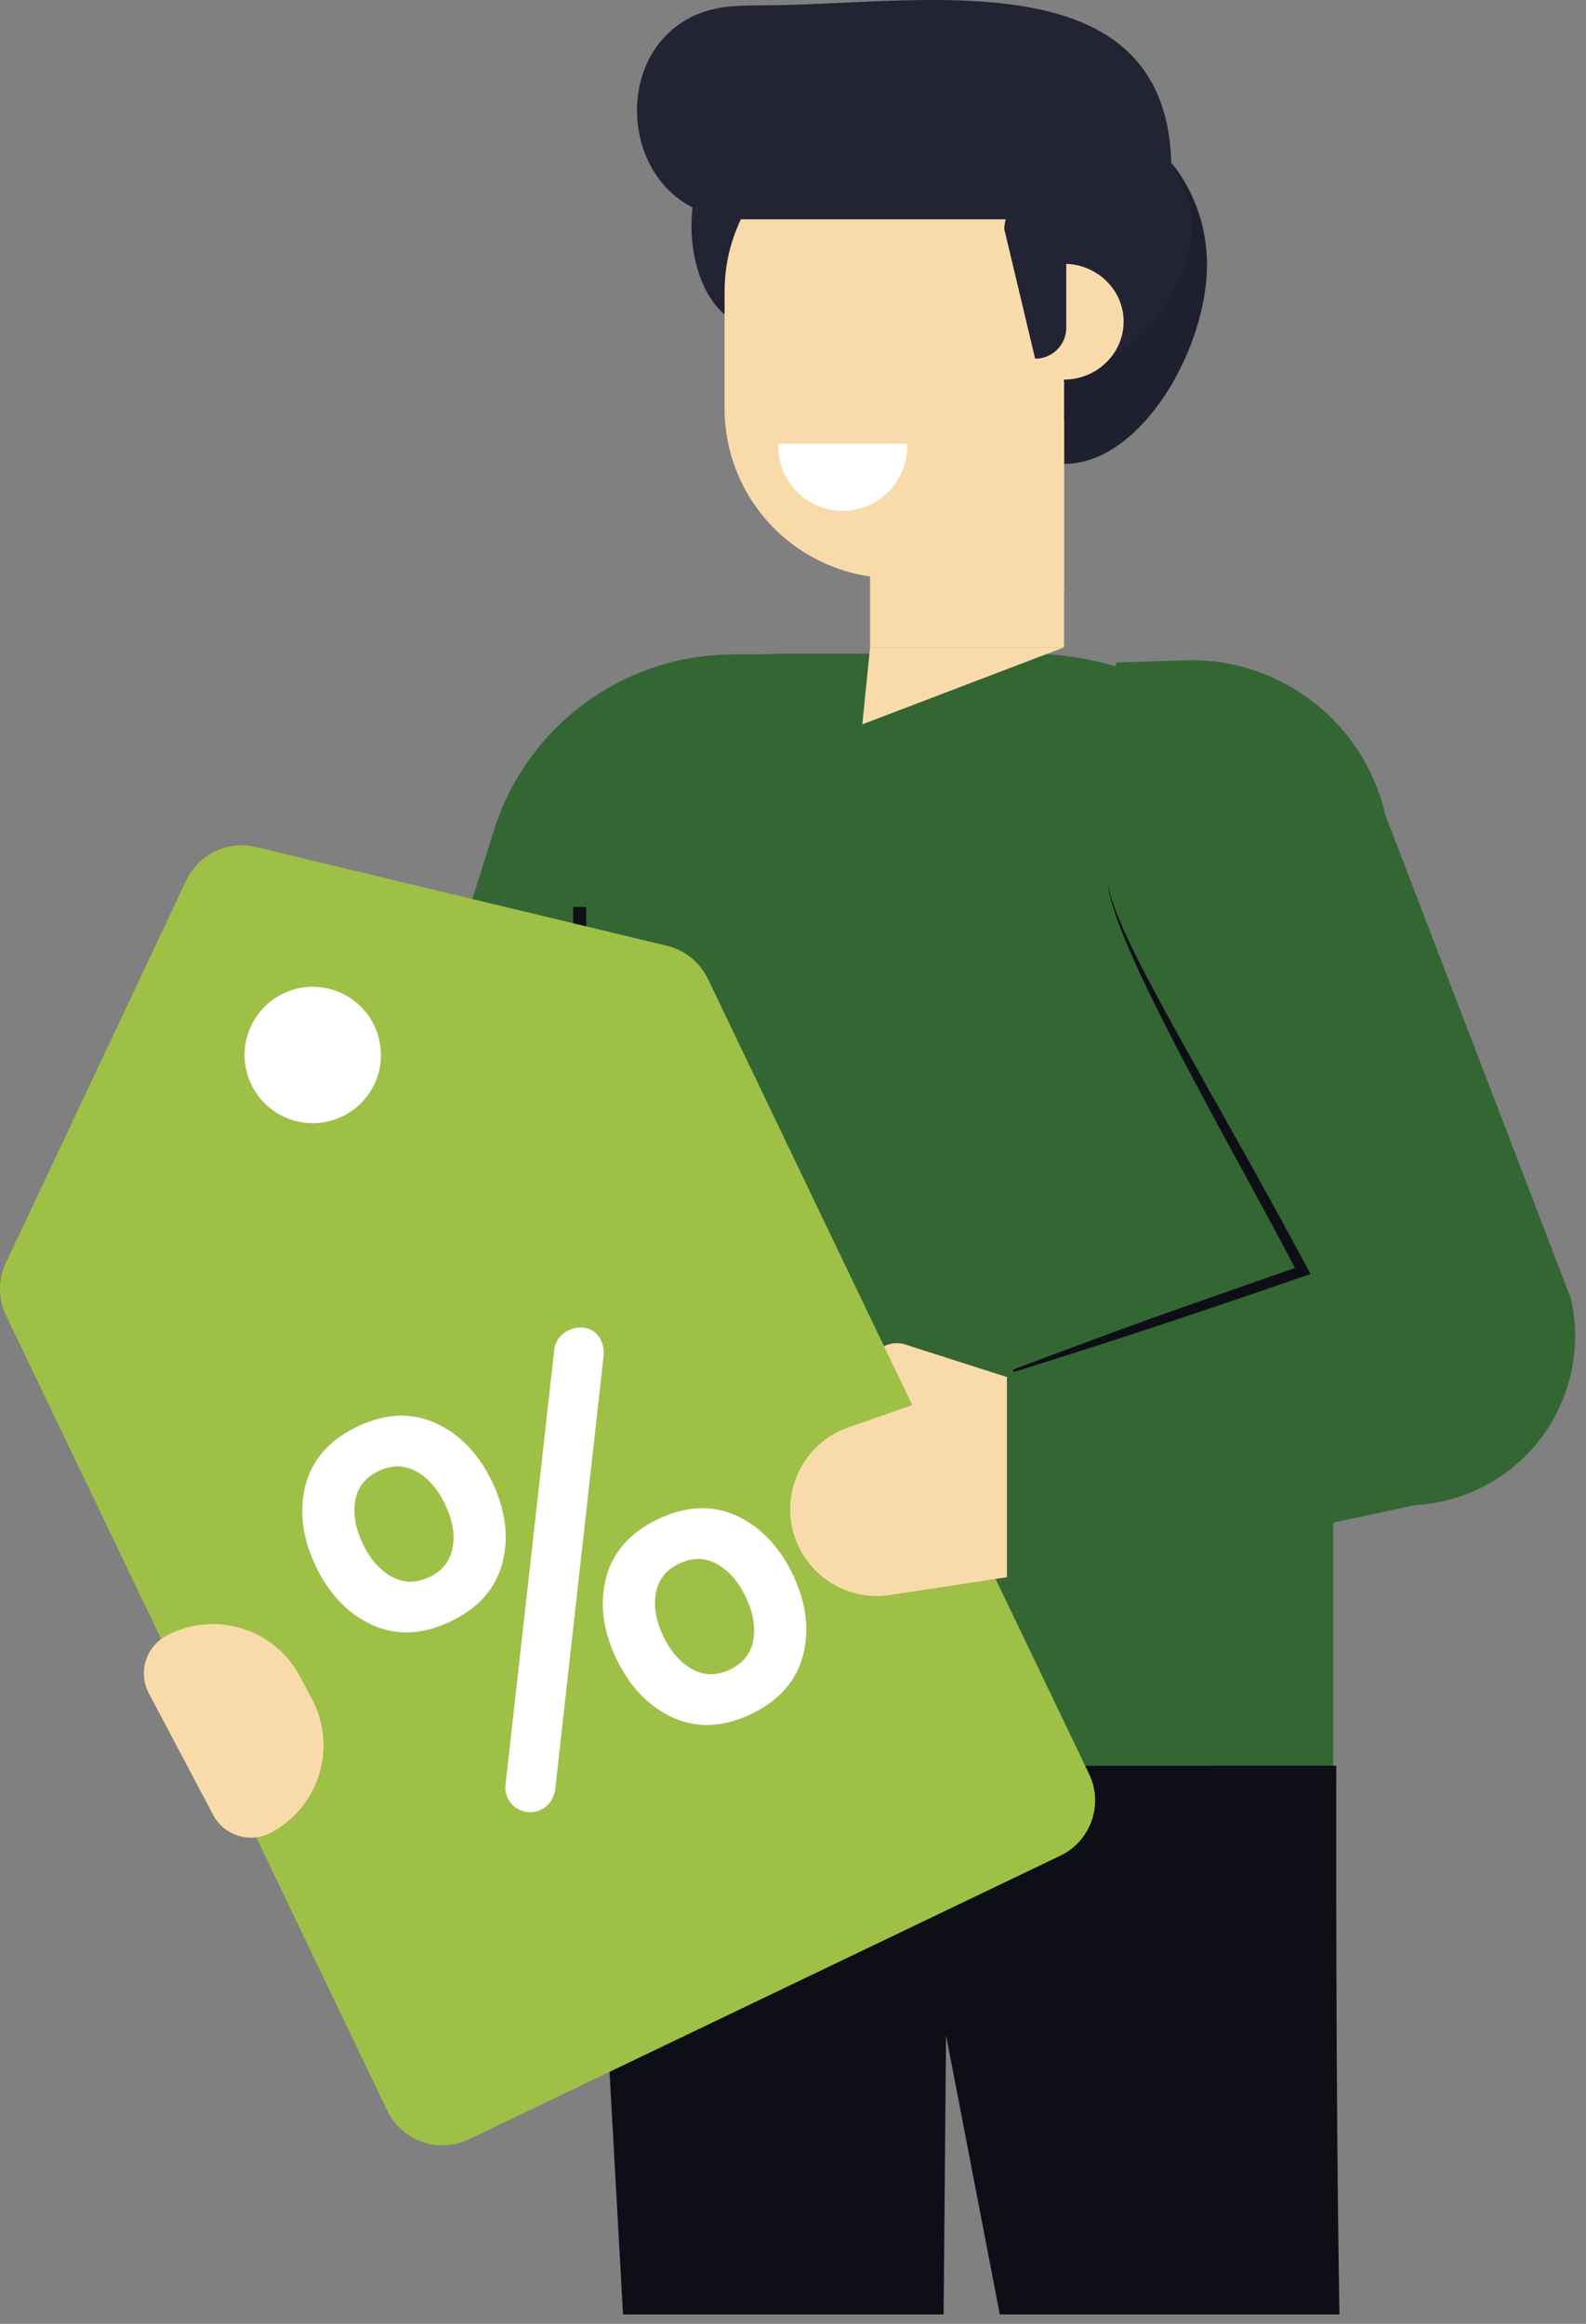
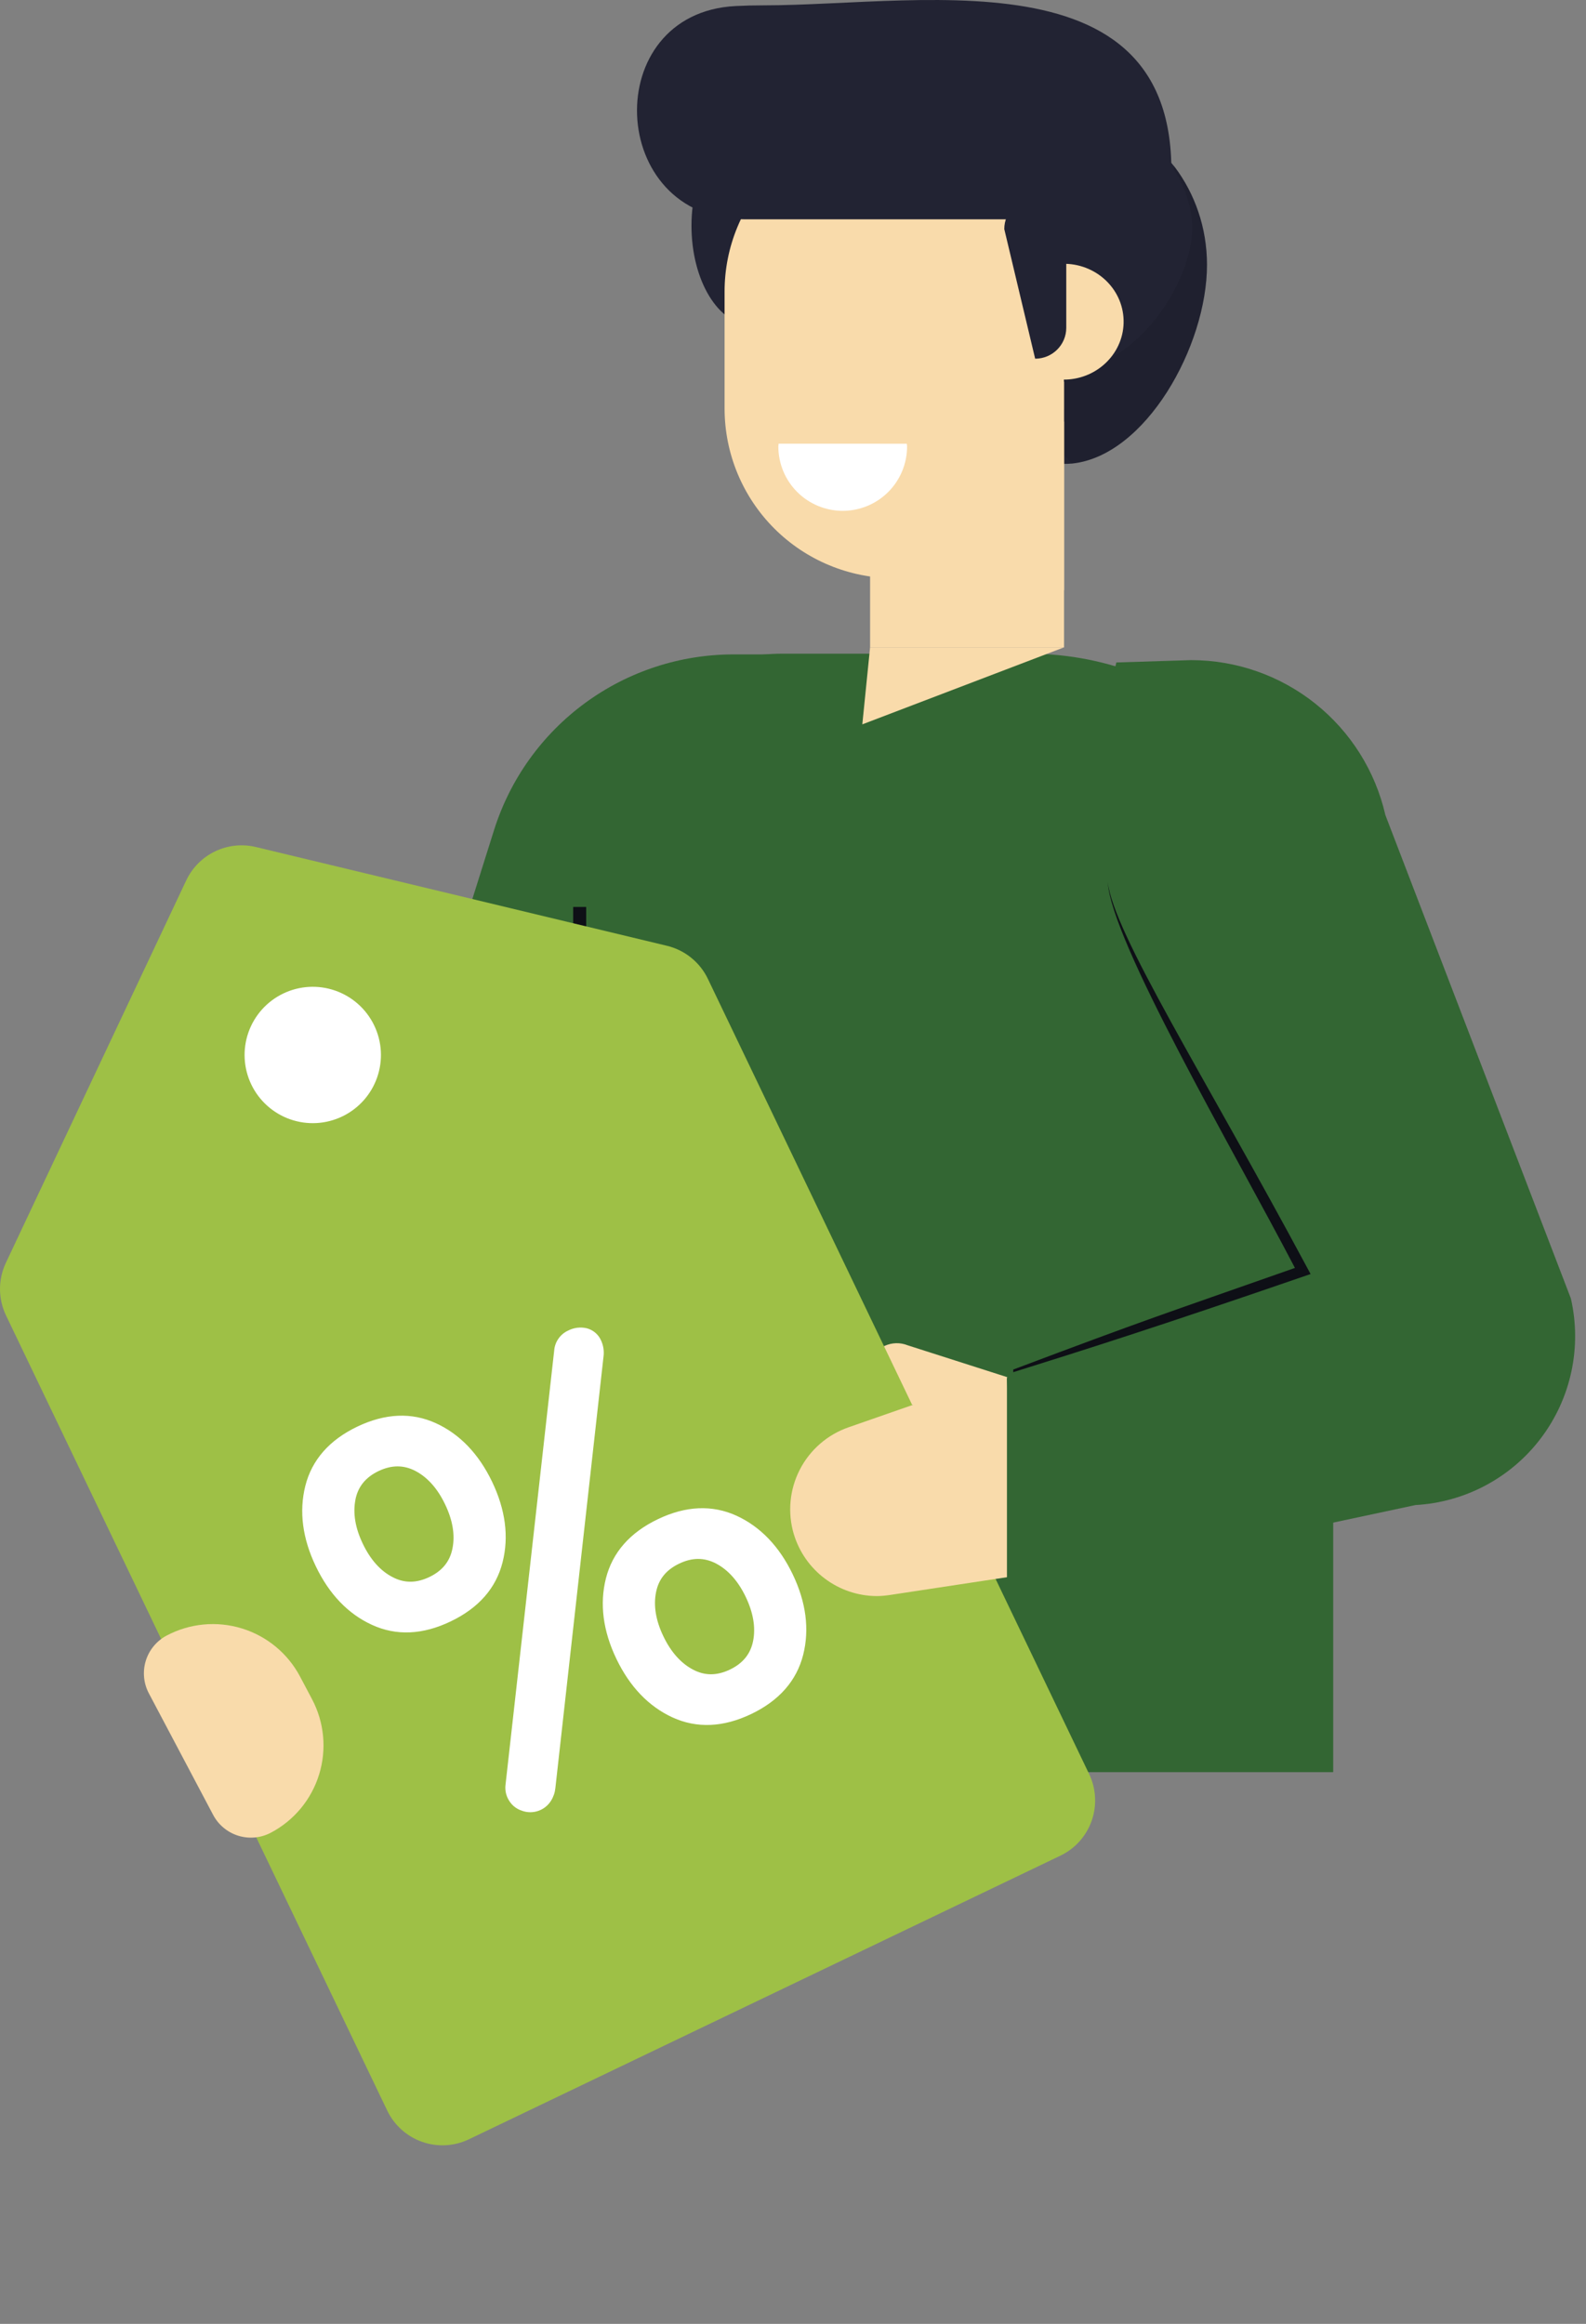
<svg xmlns="http://www.w3.org/2000/svg" width="129" height="189" viewBox="0 0 129 189" fill="none">
  <rect x="0" y="0" width="129" height="189" fill="#808080" stroke="none" />
  <g clip-path="url(#clip0_641_6167)">
    <path d="M63.873 53.223H59.667C55.322 53.223 51.09 54.608 47.586 57.178C44.082 59.747 41.489 63.367 40.184 67.512L27.378 108.182L55.773 111.229L63.873 53.223Z" fill="#336633" />
    <path d="M46.62 73.762H47.802V109.968H46.62V73.762Z" fill="#0E0F16" />
    <path d="M47.679 144.129H108.438V77.929C108.438 71.361 105.828 65.062 101.184 60.418C96.54 55.774 90.241 53.165 83.673 53.165H63.62C59.392 53.165 55.337 54.844 52.348 57.834C49.358 60.823 47.679 64.878 47.679 69.106V144.129Z" fill="#336633" />
-     <path d="M108.949 188.235H81.32L76.949 165.532L76.749 188.235H50.676L48.193 143.618L108.69 143.606C108.69 143.606 108.617 169.465 108.949 188.235Z" fill="#0E0F16" />
    <path d="M70.576 111.588C70.579 112.122 70.764 112.639 71.101 113.054C71.437 113.468 71.904 113.756 72.426 113.871L74.437 114.326L82.096 112.059L73.823 109.412C73.524 109.292 73.203 109.234 72.881 109.243C72.559 109.252 72.242 109.326 71.95 109.462C71.658 109.598 71.397 109.792 71.183 110.033C70.969 110.274 70.806 110.556 70.705 110.862C70.627 111.096 70.583 111.341 70.576 111.588Z" fill="#F9DBAB" />
    <path d="M86.246 150.923L38.141 173.988C37.551 174.271 36.911 174.435 36.258 174.471C35.605 174.507 34.952 174.414 34.335 174.197C33.718 173.98 33.15 173.644 32.663 173.207C32.176 172.771 31.779 172.242 31.496 171.653L0.491 106.988C0.17 106.321 0.003 105.59 2.94055e-05 104.85C-0.003 104.11 0.16 103.378 0.476 102.709L15.146 71.606C15.635 70.57 16.465 69.735 17.497 69.24C18.53 68.745 19.701 68.621 20.814 68.888L54.255 76.923C55.711 77.276 56.932 78.262 57.579 79.615L88.585 144.279C88.868 144.869 89.031 145.509 89.067 146.162C89.103 146.815 89.009 147.469 88.792 148.086C88.575 148.703 88.238 149.271 87.802 149.758C87.365 150.245 86.836 150.641 86.246 150.923Z" fill="#9EC046" />
    <path d="M30.434 83.394C30.751 84.05 30.934 84.762 30.976 85.489C31.017 86.216 30.914 86.944 30.674 87.632C30.433 88.319 30.06 88.952 29.575 89.495C29.09 90.039 28.502 90.481 27.846 90.797C27.19 91.113 26.478 91.297 25.751 91.338C25.024 91.379 24.296 91.276 23.609 91.036C22.921 90.796 22.288 90.422 21.745 89.937C21.202 89.452 20.759 88.865 20.443 88.209C19.805 86.884 19.719 85.359 20.204 83.971C20.69 82.583 21.707 81.444 23.032 80.806C24.357 80.167 25.881 80.081 27.269 80.567C28.657 81.052 29.796 82.069 30.434 83.394ZM40.879 127.053C41.402 124.985 41.114 122.785 40.026 120.512C38.938 118.247 37.402 116.641 35.461 115.753C33.484 114.847 31.332 114.941 29.058 116.029C26.785 117.118 25.364 118.741 24.834 120.847C24.314 122.92 24.599 125.12 25.688 127.388C26.776 129.656 28.311 131.259 30.255 132.15C32.226 133.056 34.382 132.962 36.655 131.87C38.929 130.782 40.349 129.162 40.879 127.053ZM28.908 121.965C29.12 120.909 29.735 120.15 30.79 119.641C31.849 119.138 32.826 119.135 33.782 119.629C34.773 120.147 35.587 121.062 36.202 122.347C36.82 123.632 37.023 124.838 36.802 125.935C36.593 126.994 35.979 127.753 34.923 128.259C33.864 128.765 32.888 128.768 31.932 128.268C30.94 127.756 30.126 126.841 29.511 125.556C28.893 124.27 28.693 123.065 28.911 121.968L28.908 121.965ZM59.911 123.276C57.934 122.373 55.779 122.465 53.508 123.556C51.234 124.644 49.814 126.268 49.282 128.373C48.761 130.447 49.046 132.647 50.135 134.915C51.223 137.182 52.761 138.785 54.702 139.679C56.679 140.582 58.834 140.488 61.105 139.4C63.376 138.312 64.796 136.688 65.329 134.582C65.849 132.509 65.564 130.306 64.476 128.038C63.388 125.773 61.852 124.17 59.911 123.276ZM61.255 133.462C61.043 134.52 60.426 135.276 59.373 135.785C58.314 136.291 57.337 136.297 56.382 135.797C55.39 135.279 54.573 134.365 53.958 133.082C53.34 131.797 53.14 130.591 53.361 129.494C53.57 128.435 54.184 127.676 55.243 127.17C56.296 126.665 57.273 126.662 58.232 127.156C59.22 127.673 60.035 128.585 60.652 129.87C61.27 131.159 61.473 132.368 61.255 133.462ZM48.89 109.023C48.785 108.781 48.625 108.565 48.424 108.393C48.223 108.221 47.985 108.096 47.729 108.029C47.215 107.907 46.674 107.974 46.205 108.218C45.889 108.363 45.618 108.59 45.42 108.876C45.221 109.161 45.102 109.494 45.076 109.841L41.117 145.159C41.072 145.528 41.133 145.902 41.293 146.238C41.543 146.756 41.94 147.106 42.479 147.276C42.904 147.425 43.367 147.425 43.791 147.276C44.216 147.127 44.578 146.837 44.817 146.456C45.01 146.149 45.131 145.802 45.17 145.441L49.084 110.362C49.15 109.906 49.083 109.441 48.89 109.023Z" fill="white" />
    <path d="M64.564 124.765C65 126.217 65.891 127.491 67.106 128.399C68.32 129.308 69.794 129.802 71.311 129.809C71.673 129.809 72.035 129.77 72.399 129.718L82.664 128.159L81.899 112.009L75.37 113.868L69.026 116.079C67.306 116.674 65.883 117.91 65.052 119.528C64.221 121.147 64.046 123.023 64.564 124.768V124.765Z" fill="#F9DBAB" />
    <path d="M81.902 112.009L105.446 103.879C92.152 78.865 90.897 77.903 89.858 73.518C88.476 67.706 88.776 62.318 90.249 56.176L90.799 53.879L96.873 53.688C100.545 53.688 104.109 54.934 106.981 57.223C109.853 59.512 111.863 62.708 112.682 66.288L127.77 105.606C128.216 107.558 128.231 109.583 127.813 111.541C127.396 113.499 126.556 115.342 125.352 116.942C124.148 118.542 122.61 119.86 120.844 120.803C119.078 121.747 117.128 122.294 115.129 122.406L81.902 129.491V112.009Z" fill="#336633" />
    <path d="M82.414 111.385C93.449 107.229 94.111 107.062 105.326 103.121C100.132 93.173 90.446 76.682 90.096 71.741C90.599 75.932 97.885 87.359 106.352 103.159L106.599 103.618C93.844 108.015 88.091 109.818 82.414 111.6V111.385Z" fill="#0E0F16" />
    <path d="M61.17 26.45C63.89 26.45 66.096 22.829 66.096 18.362C66.096 13.895 63.89 10.273 61.17 10.273C58.449 10.273 56.243 13.895 56.243 18.362C56.243 22.829 58.449 26.45 61.17 26.45Z" fill="#222333" />
-     <path d="M98.173 21.541C98.173 28.147 93.182 37.109 87.17 37.703C86.958 37.726 86.746 37.726 86.532 37.726C81.37 37.726 77.188 31.438 75.849 25.406C75.805 25.215 75.761 25.044 75.743 24.853C75.518 23.763 75.403 22.654 75.402 21.541C75.402 19.923 75.679 18.376 76.211 16.973C77.358 13.768 79.714 11.218 82.667 9.985C83.941 9.432 85.344 9.135 86.788 9.135C86.894 9.135 86.979 9.135 87.085 9.156C89.591 9.2 91.885 10.156 93.732 11.726C93.87 11.828 93.998 11.942 94.114 12.068C94.626 12.512 95.114 13.044 95.561 13.597C97.173 15.744 98.173 18.503 98.173 21.538V21.541Z" fill="#222333" />
+     <path d="M98.173 21.541C98.173 28.147 93.182 37.109 87.17 37.703C86.958 37.726 86.746 37.726 86.532 37.726C81.37 37.726 77.188 31.438 75.849 25.406C75.805 25.215 75.761 25.044 75.743 24.853C75.518 23.763 75.403 22.654 75.402 21.541C75.402 19.923 75.679 18.376 76.211 16.973C77.358 13.768 79.714 11.218 82.667 9.985C83.941 9.432 85.344 9.135 86.788 9.135C86.894 9.135 86.979 9.135 87.085 9.156C89.591 9.2 91.885 10.156 93.732 11.726C93.87 11.828 93.998 11.942 94.114 12.068C94.626 12.512 95.114 13.044 95.561 13.597C97.173 15.744 98.173 18.503 98.173 21.538V21.541" fill="#222333" />
    <path d="M82.349 32.244C80.373 29.782 78.379 27.273 75.849 25.406C75.648 25.243 75.442 25.087 75.231 24.938C75.402 24.918 75.573 24.897 75.743 24.853C76.996 24.706 78.249 24.45 79.461 24.109C81.755 27.256 84.876 29.888 87.446 29.888C92.14 29.888 96.961 23.218 96.961 18.523C96.961 16.868 96.387 15.188 95.431 13.723L95.561 13.597C97.173 15.744 98.173 18.503 98.173 21.538C98.173 28.147 93.181 37.109 87.17 37.703" fill="black" fill-opacity="0.082" />
    <path d="M70.77 34.288H86.546V52.65H70.77V34.288Z" fill="#F9DBAB" />
    <path d="M70.77 52.647L70.138 58.912L86.549 52.647H70.77Z" fill="#F9DBAB" />
    <path d="M70.77 31.035V45.744C70.77 45.744 77.746 49.35 86.549 48V31.035H70.77Z" fill="#F9DBAB" />
    <path d="M86.535 23.735V33.226C86.533 36.886 85.079 40.395 82.491 42.983C79.903 45.57 76.394 47.025 72.735 47.026C69.075 47.025 65.566 45.57 62.978 42.983C60.391 40.395 58.936 36.886 58.935 33.226V23.735C58.931 21.922 59.287 20.127 59.983 18.453C60.678 16.779 61.698 15.259 62.985 13.982C64.262 12.697 65.781 11.677 67.454 10.982C69.128 10.288 70.923 9.932 72.735 9.935C76.394 9.937 79.903 11.391 82.491 13.979C85.079 16.567 86.533 20.076 86.535 23.735Z" fill="#F9DBAB" />
    <path d="M94.97 17.835C98.173 -4.353 75.57 0.435 62.073 0.435C61.308 0.435 60.564 0.453 59.835 0.491C48.705 1.05 49.364 17.835 60.505 17.835H94.97Z" fill="#222333" />
    <path d="M73.755 36.088C73.758 36.162 73.779 36.235 73.779 36.312C73.779 37.7 73.227 39.032 72.245 40.014C71.263 40.995 69.932 41.547 68.543 41.547C67.155 41.547 65.823 40.995 64.841 40.014C63.86 39.032 63.308 37.7 63.308 36.312C63.308 36.235 63.329 36.165 63.332 36.085L73.755 36.088Z" fill="white" />
    <path d="M91.39 26.038C91.458 28.638 89.337 30.803 86.652 30.873C83.967 30.944 83.72 21.526 86.405 21.456C89.09 21.388 91.323 23.438 91.39 26.038Z" fill="#F9DBAB" />
    <path d="M86.726 18.632V26.662C86.726 28.044 85.596 29.173 84.196 29.173L81.685 18.632C81.685 17.229 82.817 16.12 84.196 16.12C85.596 16.12 86.726 17.229 86.726 18.632Z" fill="#222333" />
    <path d="M24.402 136.347L25.379 138.194C25.872 139.126 26.178 140.146 26.277 141.197C26.376 142.247 26.268 143.306 25.957 144.314C25.647 145.322 25.141 146.259 24.469 147.072C23.796 147.885 22.97 148.557 22.038 149.05C21.634 149.264 21.192 149.397 20.737 149.44C20.282 149.483 19.823 149.436 19.386 149.302C18.949 149.167 18.543 148.948 18.191 148.656C17.839 148.365 17.548 148.007 17.335 147.603L12.108 137.72C11.895 137.317 11.762 136.875 11.72 136.42C11.677 135.966 11.724 135.507 11.858 135.071C11.992 134.634 12.211 134.228 12.503 133.877C12.794 133.525 13.152 133.234 13.555 133.02C15.435 132.024 17.634 131.815 19.669 132.439C21.703 133.062 23.404 134.468 24.402 136.347Z" fill="#F9DBAB" />
  </g>
  <defs>
    <clipPath id="clip0_641_6167">
      <rect width="129" height="189" fill="white" />
    </clipPath>
  </defs>
</svg>